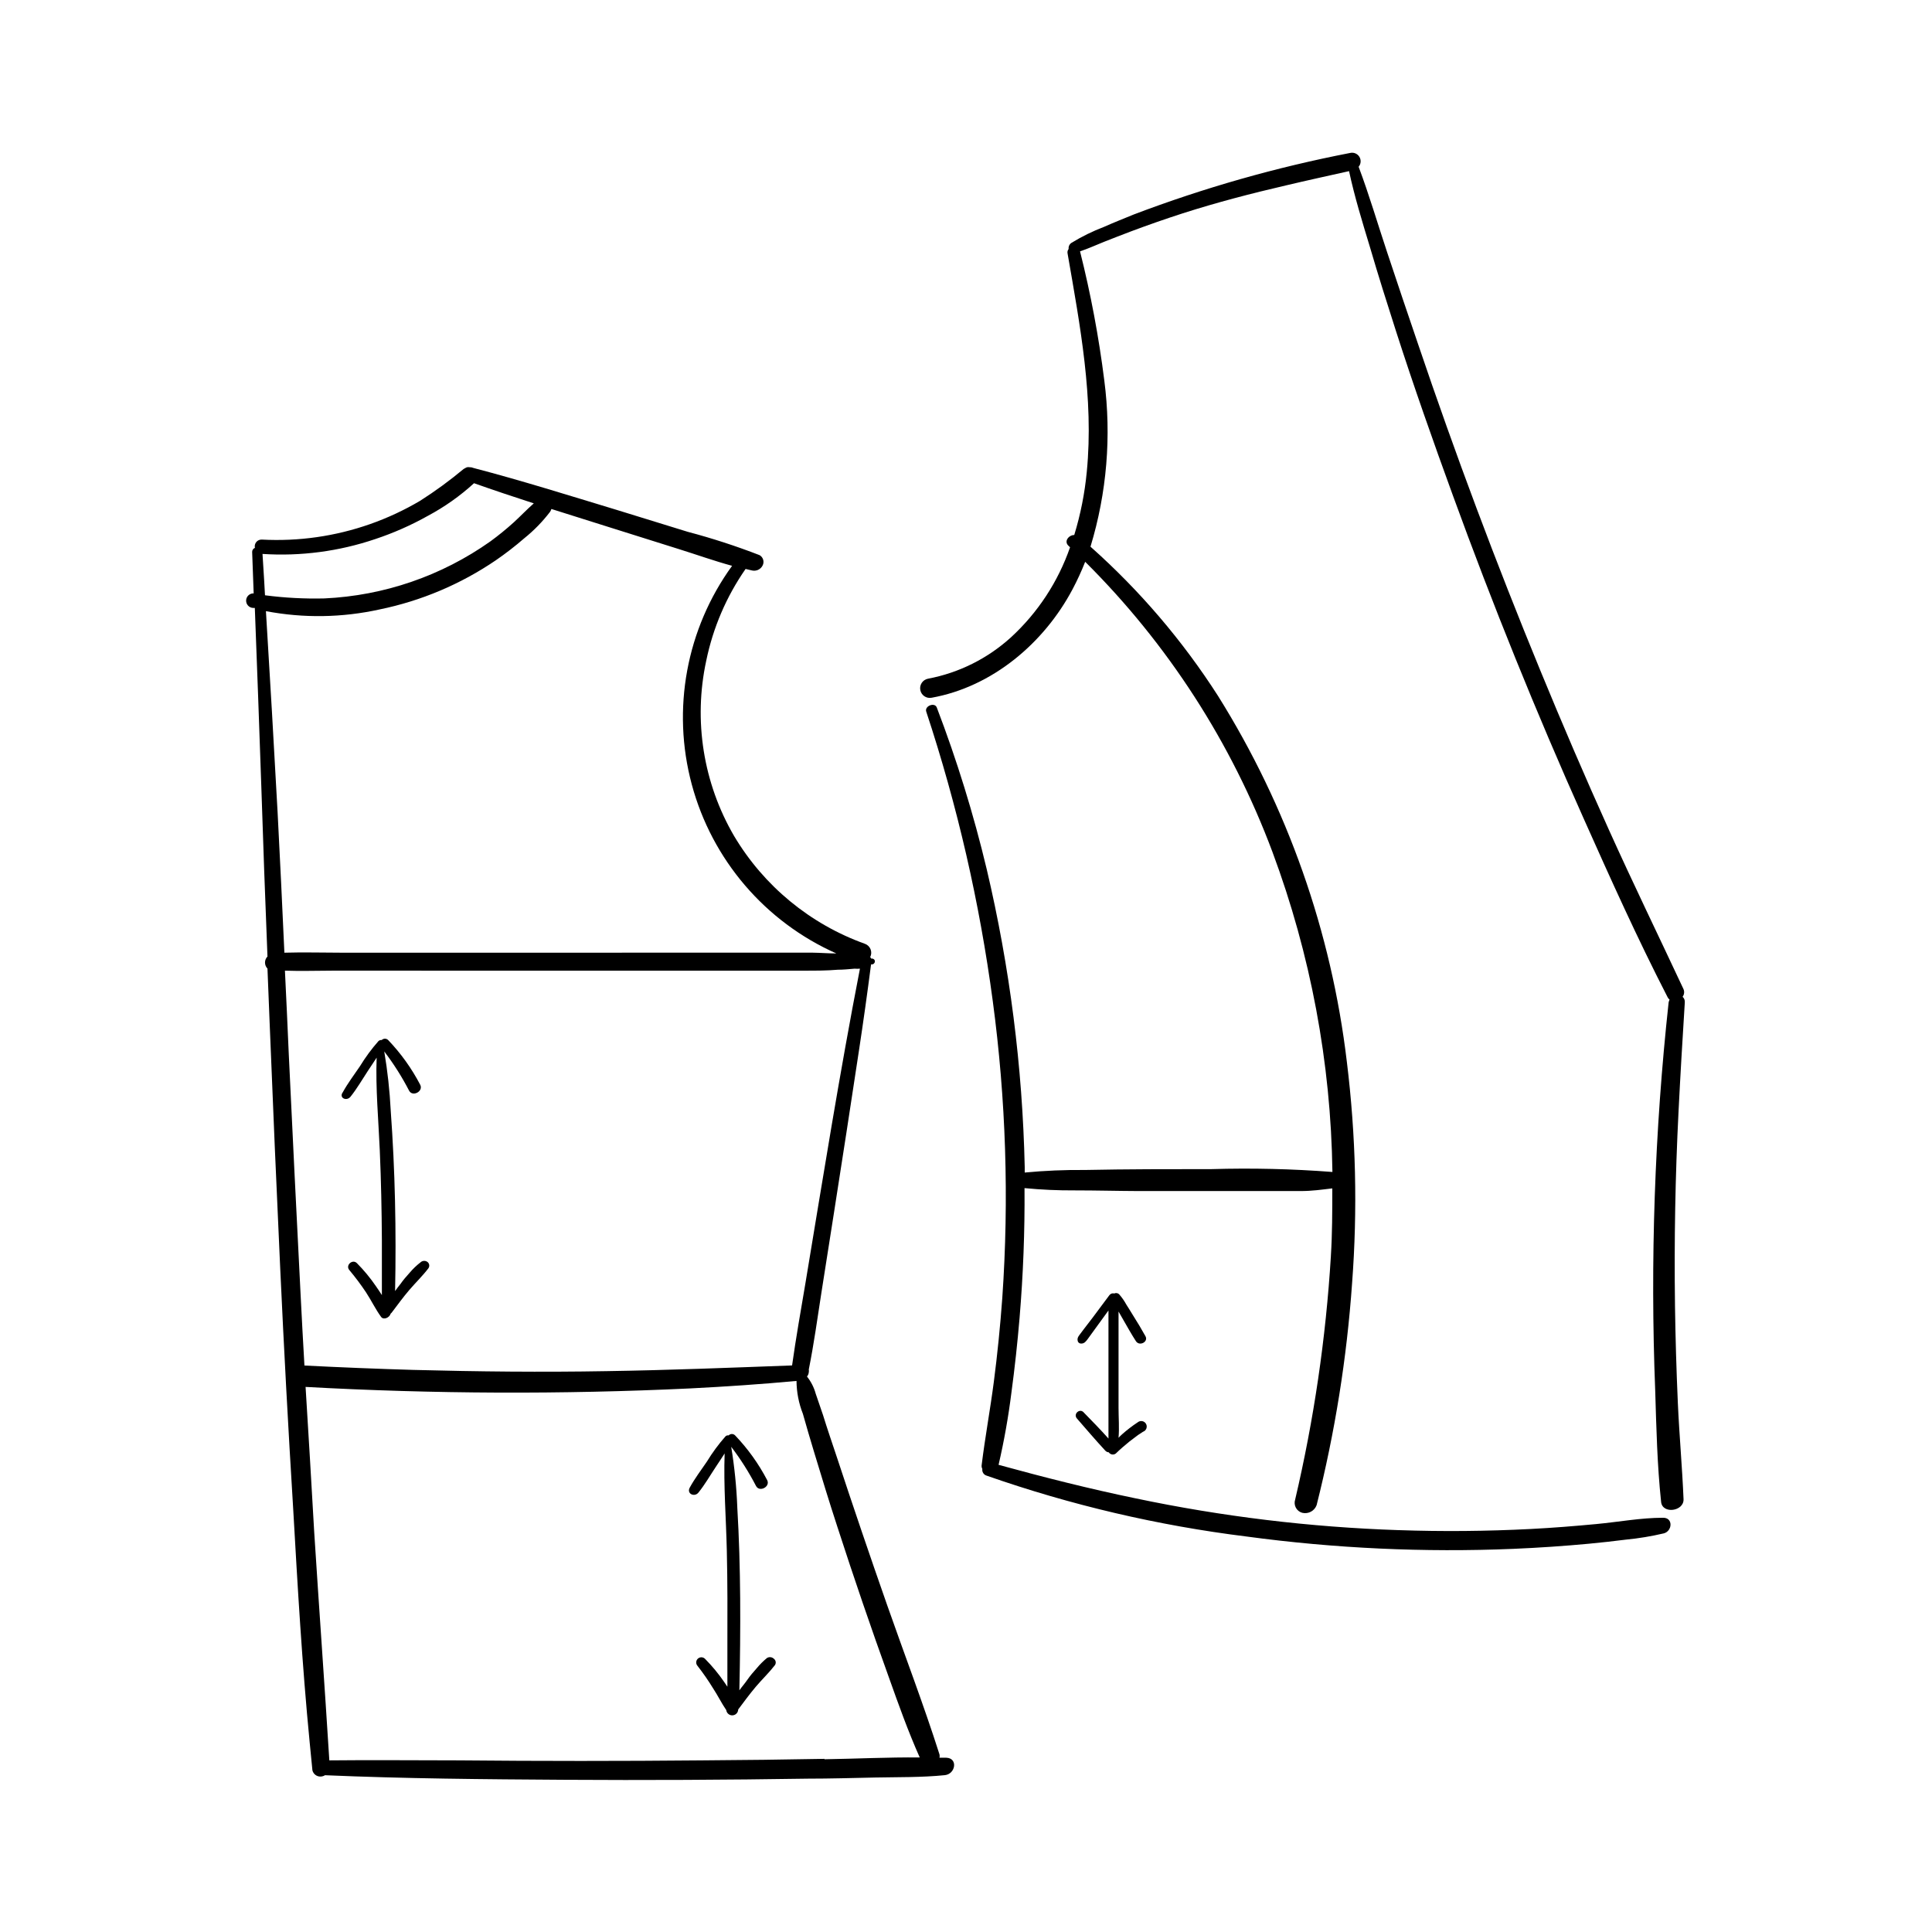
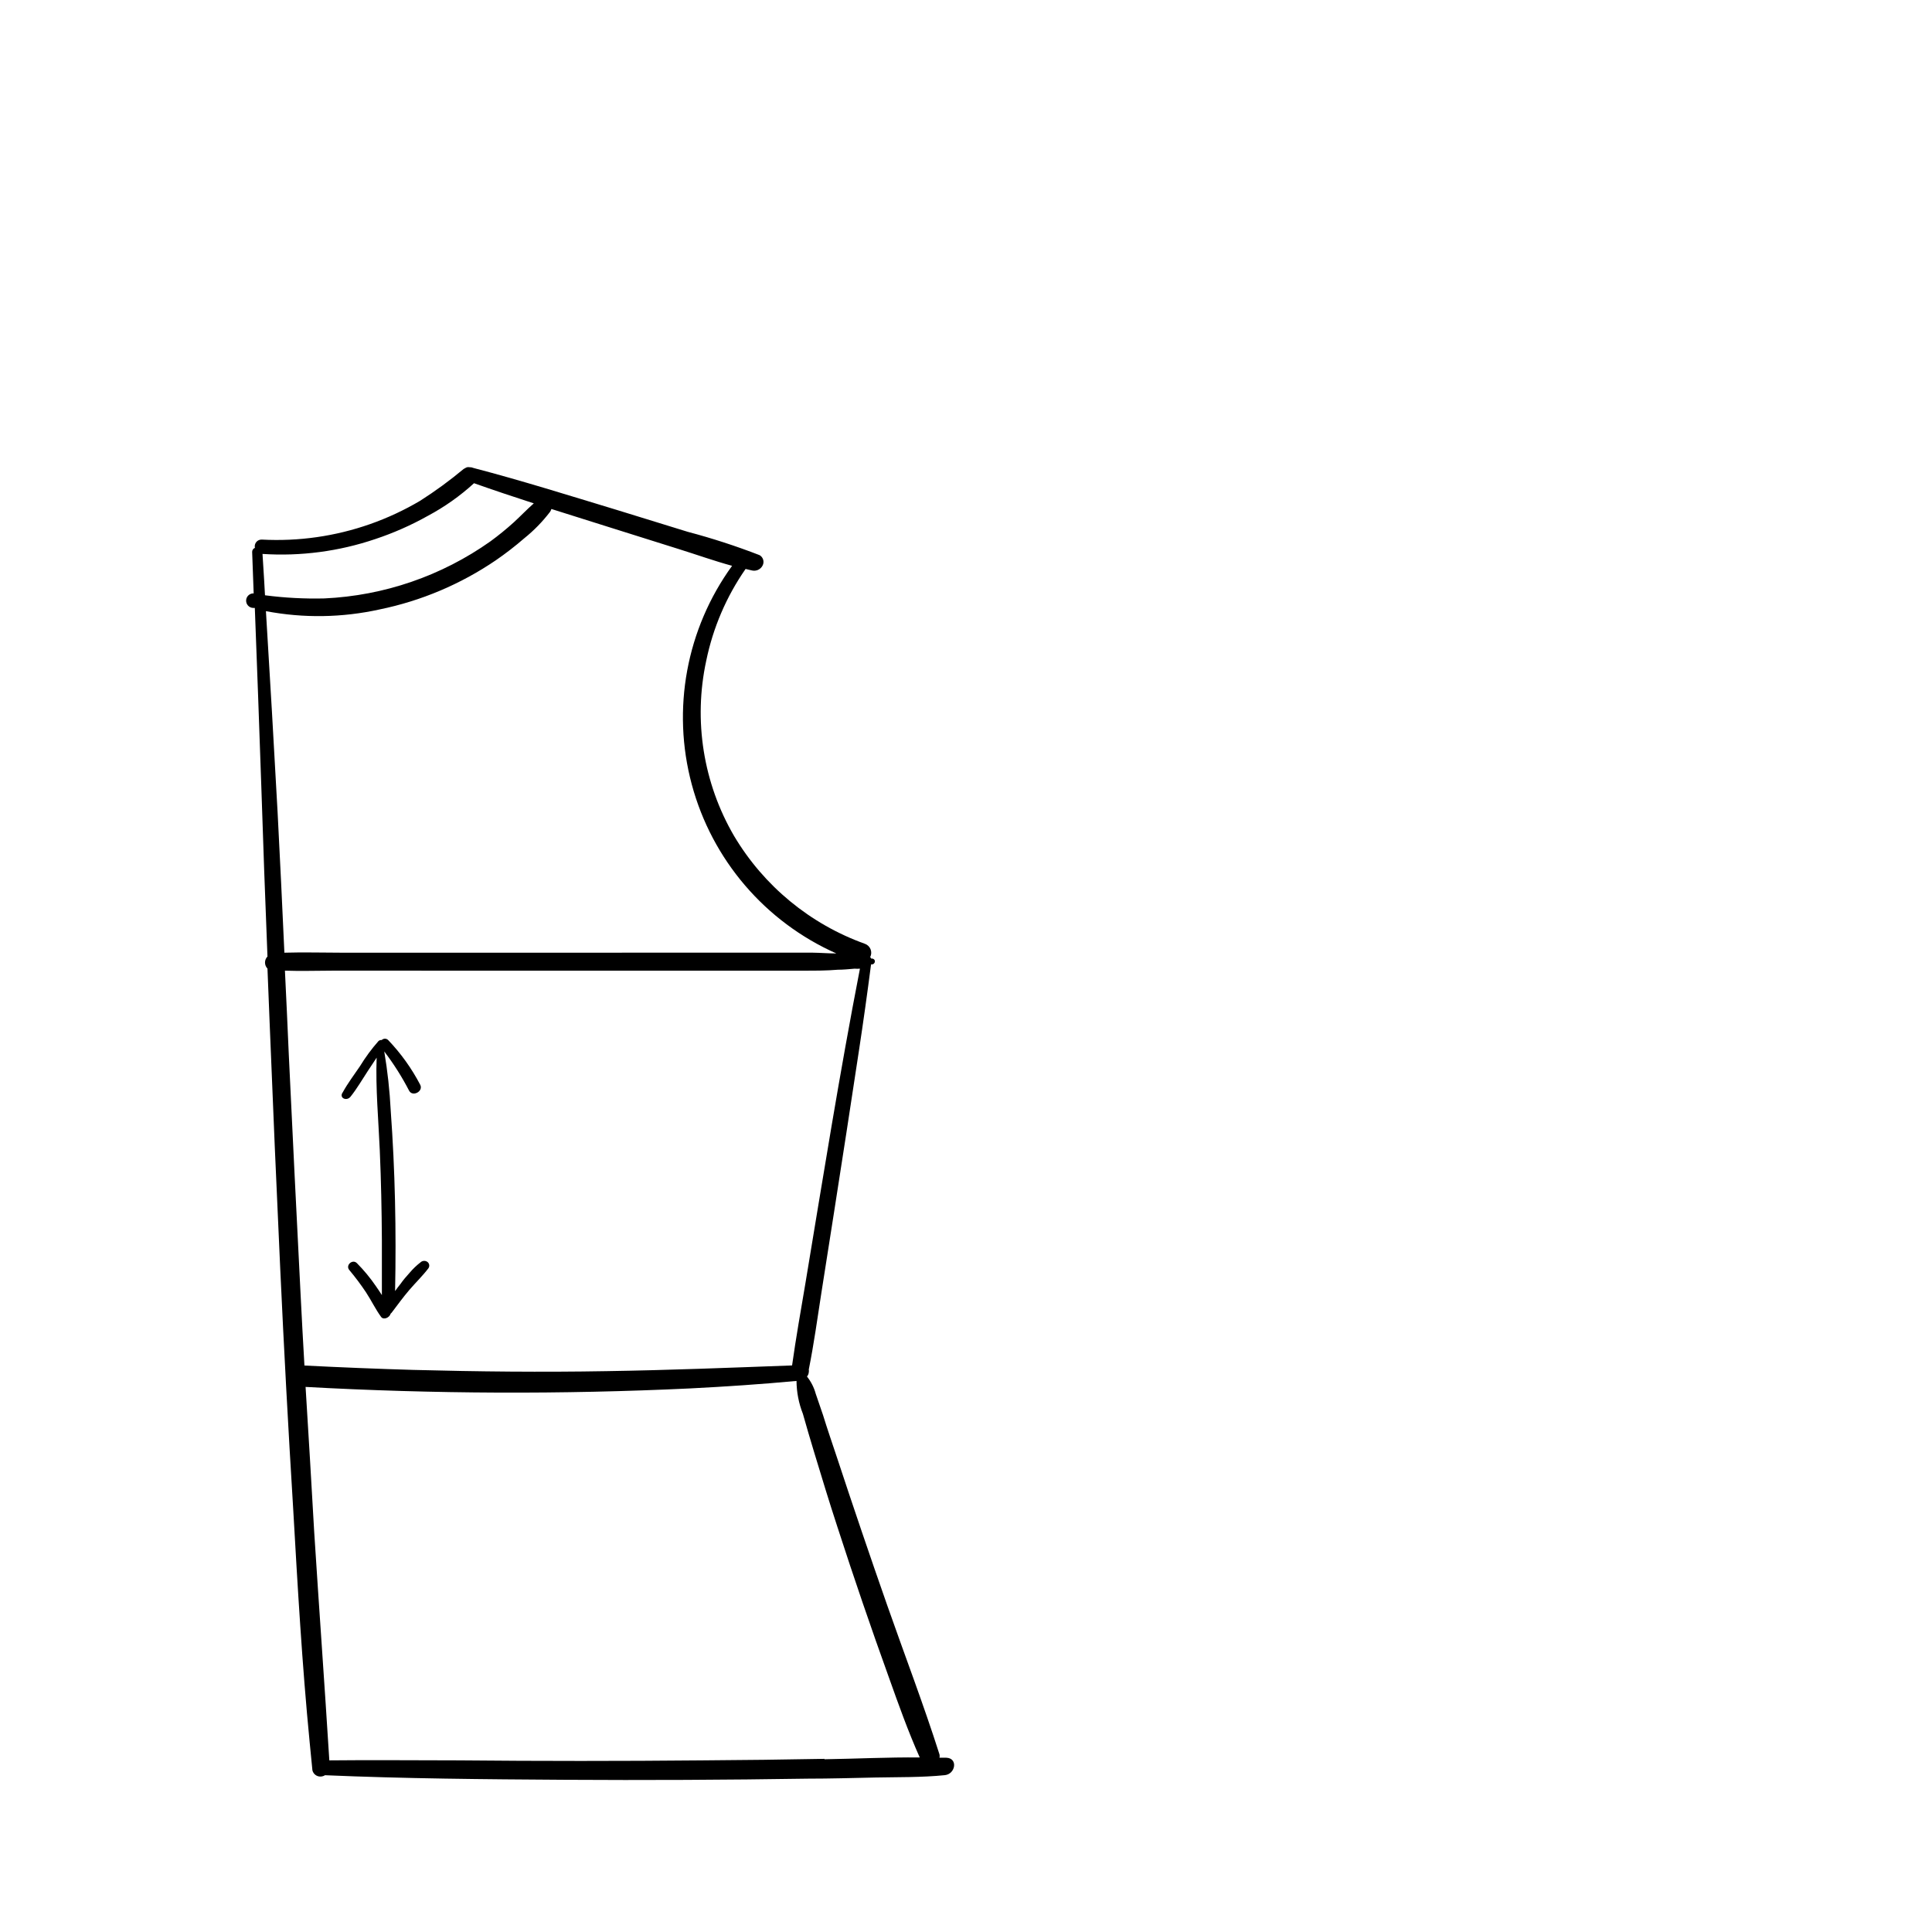
<svg xmlns="http://www.w3.org/2000/svg" fill="#000000" width="800px" height="800px" version="1.1" viewBox="144 144 512 512">
  <g>
    <path d="m394.76 609.81h-1.789c0.078-0.289 0.078-0.59 0-0.879-4.231-13.273-9.219-26.301-13.828-39.449-4.609-13.148-9.043-26.199-13.375-39.348-1.234-3.703-2.519-7.43-3.652-11.109l-1.941-5.668c-0.453-1.664-1.242-3.215-2.316-4.559 0.273-0.32 0.441-0.715 0.477-1.133 0.051-0.242 0.051-0.492 0-0.73 1.359-6.75 2.293-13.602 3.352-20.402s2.242-14.234 3.352-21.336c2.234-14.242 4.426-28.465 6.574-42.672 1.16-7.625 2.234-15.273 3.223-22.949h0.176c1.008 0 1.234-1.484 0-1.562h-0.176v-0.004c-0.043-0.141-0.121-0.27-0.227-0.379 0.328-0.637 0.363-1.387 0.105-2.055-0.262-0.668-0.793-1.191-1.465-1.445-14.539-5.211-26.812-15.32-34.711-28.59-8.172-14.012-10.805-30.574-7.383-46.426 1.793-8.734 5.34-17.016 10.43-24.336l1.715 0.402h-0.004c1.125 0.254 2.273-0.285 2.797-1.309 0.516-0.977 0.172-2.188-0.781-2.746-6.234-2.418-12.602-4.488-19.066-6.195l-18.945-5.844c-12.594-3.805-25.039-7.734-37.785-11.059-0.332-0.145-0.695-0.215-1.059-0.203-0.223-0.051-0.457-0.051-0.68 0-0.188 0.055-0.367 0.137-0.527 0.25l-0.379 0.203c-3.664 3.055-7.516 5.875-11.539 8.438-4.203 2.484-8.641 4.551-13.25 6.172-9.203 3.234-18.949 4.629-28.691 4.106-0.562-0.027-1.105 0.207-1.465 0.637-0.363 0.434-0.5 1.008-0.375 1.559-0.445 0.168-0.738 0.602-0.73 1.082 0.152 3.652 0.277 7.305 0.402 10.984l0.004-0.004c-1.066-0.039-1.961 0.789-2.004 1.852-0.043 1.066 0.785 1.961 1.852 2.004h0.453c0.605 15.719 1.176 31.445 1.715 47.184 0.484 15.012 1.031 30.074 1.637 45.191-0.867 0.891-0.867 2.309 0 3.199l0.605 15.113c0.855 21.445 1.781 42.867 2.769 64.262 0.988 21.395 2.133 42.57 3.426 63.531 1.184 20.73 2.367 41.488 4.383 62.145 0.227 2.519 0.48 5.039 0.73 7.43 0.141 0.57 0.508 1.059 1.016 1.352 0.508 0.297 1.113 0.371 1.68 0.211 0.227-0.047 0.441-0.141 0.629-0.277 21.109 0.906 42.246 1.082 63.355 1.211 21.512 0.133 43.035 0.035 64.562-0.301 5.969 0 11.914-0.176 17.887-0.301 5.969-0.125 12.344 0 18.488-0.629 2.82-0.309 3.527-4.516 0.352-4.617zm-151.34-322.94c4.844-1.609 9.527-3.676 13.98-6.172 4.418-2.359 8.52-5.262 12.219-8.641 5.266 1.863 10.555 3.629 15.844 5.34-1.812 1.586-3.5 3.375-5.316 5.039-1.977 1.785-4.043 3.469-6.195 5.039-12.914 9.141-28.18 14.387-43.984 15.113-5.258 0.129-10.523-0.152-15.742-0.832l-0.227-4.055c-0.152-2.316-0.277-4.609-0.43-6.902 10.113 0.656 20.254-0.68 29.852-3.93zm1.16 18.641c11.027-2.258 21.5-6.688 30.809-13.023 2.625-1.805 5.148-3.758 7.555-5.844 2.551-2.051 4.84-4.402 6.828-7.004 0.156-0.23 0.277-0.484 0.352-0.754l15.113 4.762 18.59 5.844c4.684 1.461 9.395 3.148 14.184 4.457-12.121 16.719-16.043 38.016-10.68 57.953 5.363 19.941 19.441 36.395 38.316 44.773-2.066 0-4.133-0.176-6.195-0.203h-15.367-31.086l-78.52 0.004c-5.039 0-10.078-0.152-15.113 0-0.555-12.344-1.148-24.688-1.789-37.031-0.977-17.887-2.008-35.711-3.102-53.48 9.965 1.891 20.203 1.738 30.105-0.453zm-25.066 95.723c4.231 0.152 8.465 0 12.594 0l46.578 0.004h61.566 16.953c2.949 0 5.894 0 8.816-0.25 1.484 0 2.949-0.152 4.434-0.277v-0.004c0.48 0.039 0.957 0.039 1.438 0-5.391 27.711-9.801 55.418-14.434 83.281-1.234 7.281-2.519 14.535-3.551 21.867-16.375 0.605-32.746 1.258-49.148 1.512-17.078 0.301-34.16 0.125-51.238-0.328-9.621-0.285-19.238-0.672-28.844-1.16-0.352-6.223-0.707-12.445-1.008-18.641-1.109-21.336-2.117-42.648-3.148-63.984-0.316-7.375-0.652-14.68-1.008-21.918zm142.98 208.88c-10.746 0.203-21.512 0.336-32.293 0.402-21.547 0.203-43.074 0.203-64.59 0-11.461 0-22.898-0.125-34.336 0-1.258-20.152-2.719-40.305-4.004-60.457-0.719-12.711-1.484-25.547-2.289-38.512 33.918 1.871 67.91 2.004 101.84 0.402 9.445-0.48 18.844-1.109 28.266-1.988l-0.004-0.004c0.023 2.984 0.594 5.941 1.691 8.719 0.934 3.375 1.941 6.699 2.949 10.078 2.016 6.676 4.055 13.352 6.223 19.977 4.348 13.434 8.91 26.762 13.68 39.977 2.519 7.078 5.039 14.133 8.113 21.035-8.422-0.078-16.859 0.348-25.25 0.477z" />
    <path d="m236.89 434.64c1.715-2.141 3.098-4.559 4.609-6.852 0.754-1.16 1.562-2.316 2.316-3.5-0.301 8.16 0.48 16.426 0.832 24.562 0.352 8.137 0.504 15.844 0.555 23.754v14.609c-0.504-0.805-1.059-1.613-1.586-2.367v-0.004c-1.492-2.184-3.176-4.223-5.039-6.098-1.16-1.16-3.074 0.555-2.016 1.812v0.004c1.586 1.891 3.066 3.867 4.434 5.918 1.387 2.117 2.519 4.484 4.004 6.523 0.68 0.906 2.266 0.152 2.519-0.855l0.277-0.277c1.535-2.016 3.023-4.082 4.684-6.019 1.664-1.941 3.477-3.68 5.039-5.719 0.398-0.543 0.289-1.305-0.25-1.711-0.562-0.41-1.336-0.355-1.84 0.125-1.02 0.789-1.957 1.684-2.797 2.668-0.906 1.008-1.789 2.016-2.519 3.074-0.504 0.605-0.957 1.234-1.41 1.863 0.328-16.02 0-31.992-1.16-47.863l0.004 0.004c-0.27-5.246-0.84-10.469-1.715-15.645 2.488 3.262 4.688 6.734 6.574 10.379 0.906 1.762 3.879 0.203 2.949-1.562-2.258-4.324-5.117-8.312-8.488-11.84-0.227-0.227-0.535-0.355-0.859-0.355-0.32 0-0.629 0.129-0.855 0.355-0.312-0.035-0.625 0.066-0.855 0.277-1.828 2.078-3.473 4.312-4.914 6.676-1.535 2.266-3.223 4.484-4.535 6.879-1.105 1.484 0.984 2.492 2.043 1.184z" />
-     <path d="m347.25 583.39c-0.973 0.805-1.867 1.695-2.672 2.668-0.906 1.008-1.789 2.039-2.519 3.098-0.73 1.059-1.438 1.84-2.117 2.797 0.352-16.199 0.402-32.395-0.555-48.566h0.004c-0.211-5.352-0.746-10.684-1.613-15.973 2.488 3.266 4.688 6.738 6.574 10.379 0.906 1.762 3.879 0.203 2.949-1.562v0.004c-2.258-4.328-5.117-8.312-8.488-11.84-0.227-0.234-0.535-0.367-0.859-0.367s-0.633 0.133-0.855 0.367c-0.312-0.062-0.637 0.043-0.855 0.277-1.828 2.074-3.473 4.309-4.914 6.672-1.535 2.266-3.223 4.484-4.535 6.879-0.906 1.637 1.258 2.644 2.316 1.309 1.715-2.141 3.098-4.559 4.609-6.828 0.754-1.16 1.562-2.316 2.316-3.527-0.301 8.539 0.379 17.156 0.578 25.668 0.203 8.516 0.176 16.977 0.152 25.469v10.68l-0.855-1.258 0.004 0.004c-1.496-2.18-3.184-4.219-5.039-6.098-0.508-0.555-1.371-0.594-1.926-0.086-0.559 0.508-0.598 1.367-0.09 1.926 1.492 1.91 2.871 3.902 4.133 5.969 1.234 1.863 2.215 3.906 3.477 5.742v0.004c0.102 0.793 0.773 1.387 1.574 1.387s1.473-0.594 1.574-1.387v-0.152c1.535-2.039 3.023-4.082 4.684-6.047 1.664-1.965 3.477-3.68 5.039-5.691 0.398-0.547 0.285-1.309-0.25-1.715-0.492-0.484-1.254-0.57-1.84-0.199z" />
-     <path d="m587.89 489.85c-0.234-17.078 0.074-34.141 0.934-51.188 0.48-9.672 1.059-19.32 1.664-28.969h-0.004c0.074-0.574-0.145-1.148-0.578-1.535 0.457-0.613 0.535-1.43 0.199-2.117-6.574-14.055-13.352-27.988-19.723-42.117-6.375-14.133-12.344-28.035-18.164-42.195-11.754-28.551-22.562-57.402-32.422-86.555-2.746-8.086-5.516-16.199-8.188-24.309-2.519-7.559-4.762-15.242-7.559-22.672h0.004c0.633-0.75 0.703-1.824 0.184-2.656-0.523-0.832-1.523-1.234-2.473-0.996-19.535 3.785-38.707 9.234-57.309 16.301-2.519 1.031-5.266 2.117-7.859 3.273-3.016 1.148-5.918 2.574-8.668 4.258-0.527 0.355-0.809 0.98-0.73 1.613-0.273 0.336-0.375 0.785-0.277 1.207 3.301 19.02 6.981 38.391 5.09 57.812-0.539 5.691-1.652 11.312-3.324 16.777-1.461 0-2.82 1.688-1.512 2.871l0.402 0.379c-3.16 9.109-8.523 17.297-15.617 23.828-6.188 5.641-13.816 9.453-22.043 11.008-1.391 0.273-2.297 1.621-2.027 3.012 0.27 1.391 1.617 2.301 3.012 2.027 16.098-2.898 29.773-14.484 37.332-28.742 1.25-2.363 2.367-4.793 3.348-7.281 21.891 21.754 38.816 47.98 49.625 76.883 10.113 27.156 15.492 55.844 15.898 84.816-10.652-0.816-21.34-1.07-32.02-0.754-11.184 0-22.371 0-33.527 0.227-5.34-0.051-10.68 0.176-15.996 0.68v-1.438c-0.59-26.602-3.969-53.07-10.078-78.973-3.469-14.547-7.887-28.852-13.223-42.824-0.555-1.484-3.301-0.402-2.797 1.082v0.004c8.258 24.969 14.16 50.66 17.633 76.73 3.496 26.07 4.34 52.426 2.519 78.668-0.539 7.441-1.285 14.844-2.242 22.219-0.957 7.356-2.316 14.66-3.223 22.043-0.055 0.352 0.008 0.715 0.176 1.031-0.121 0.805 0.375 1.57 1.156 1.789 22.305 7.805 45.375 13.211 68.82 16.121 23.445 3.168 47.125 4.262 70.762 3.273 6.719-0.285 13.395-0.738 20.027-1.359 3.273-0.301 6.523-0.68 9.773-1.082 3.391-0.328 6.758-0.883 10.074-1.664 2.266-0.605 2.519-4.18-0.227-4.133-5.844 0-11.738 1.109-17.633 1.664-5.894 0.555-11.586 1.008-17.383 1.309-11.754 0.605-23.461 0.707-35.117 0.301l0.004 0.004c-23.398-0.781-46.688-3.598-69.602-8.414-12.219-2.519-24.336-5.594-36.352-8.891h0.004c1.461-6.305 2.594-12.676 3.398-19.094 0.891-6.617 1.613-13.242 2.168-19.875 0.957-11.438 1.395-22.891 1.309-34.359v-0.004c4.43 0.43 8.875 0.633 13.324 0.605 5.644 0 11.262 0.152 16.902 0.176h33.504 9.395c3.148 0 5.617-0.379 8.438-0.707 0 5.996 0 11.992-0.379 17.961l0.004 0.004c-1.324 21.73-4.492 43.312-9.469 64.512-0.234 0.715-0.164 1.492 0.191 2.156 0.359 0.66 0.973 1.148 1.695 1.344 1.602 0.383 3.238-0.492 3.805-2.039 4.856-19.277 8-38.941 9.395-58.77 1.48-19.562 1.016-39.223-1.383-58.695-4.086-34.461-15.75-67.59-34.16-97.008-9.398-14.656-20.766-27.957-33.781-39.523 4.336-14.27 5.582-29.297 3.656-44.082-1.449-11.516-3.594-22.93-6.426-34.184 2.141-0.707 4.258-1.688 6.348-2.519 2.09-0.832 4.836-1.891 7.281-2.82 4.484-1.68 9.012-3.258 13.578-4.734 9.043-2.898 18.238-5.289 27.484-7.43 5.516-1.309 11.082-2.519 16.602-3.754 1.461 6.801 3.527 13.504 5.543 20.152 2.215 7.559 4.508 14.812 6.879 22.191 4.711 14.66 9.848 29.195 15.113 43.656 10.523 28.914 22.086 57.531 34.684 85.668 7.078 15.871 14.234 31.766 22.191 47.23v0.004c0.121 0.258 0.301 0.484 0.527 0.652-0.113 0.242-0.195 0.496-0.25 0.758-3.715 34.176-4.902 68.578-3.551 102.93 0.301 9.801 0.527 19.699 1.562 29.422 0.328 3.301 6.07 2.519 5.945-0.707-0.352-8.516-1.133-17.027-1.512-25.566s-0.633-17.258-0.758-25.898z" />
-     <path d="m429.39 519.91c2.519 2.898 5.039 5.844 7.559 8.566v-0.004c0.234 0.242 0.547 0.387 0.883 0.402 0.07 0.121 0.164 0.223 0.277 0.305 0.469 0.379 1.141 0.379 1.609 0 1.133-1.109 2.344-2.141 3.578-3.148l1.863-1.41 0.43-0.328 0.277-0.176 1.031-0.68c0.41-0.141 0.742-0.453 0.898-0.855s0.129-0.855-0.082-1.234c-0.207-0.383-0.574-0.648-1-0.73s-0.863 0.027-1.199 0.301c-1.453 0.957-2.836 2.016-4.133 3.172-0.336 0.293-0.656 0.602-0.957 0.934 0.227-2.519 0-5.367 0-7.961v-19.27-6.223l1.285 2.242c1.082 1.891 2.141 3.777 3.324 5.617 0.934 1.438 3.375 0.176 2.519-1.336-1.059-1.914-2.191-3.777-3.352-5.617-0.578-0.934-1.133-1.863-1.738-2.797-0.531-0.977-1.176-1.887-1.914-2.719-0.348-0.305-0.84-0.375-1.258-0.176-0.496-0.137-1.02 0.055-1.312 0.477l-4.434 5.945c-0.754 0.957-1.484 1.941-2.242 2.922l-1.082 1.438c-0.504 0.656-0.855 1.16-0.555 1.988 0.164 0.32 0.5 0.516 0.859 0.504 0.855 0 1.258-0.578 1.738-1.211l1.059-1.461 4.43-6.094v7.106 9.621 9.648 7.559c-2.09-2.344-4.281-4.586-6.473-6.828-1.059-1.359-2.949 0.277-1.891 1.512z" />
  </g>
</svg>